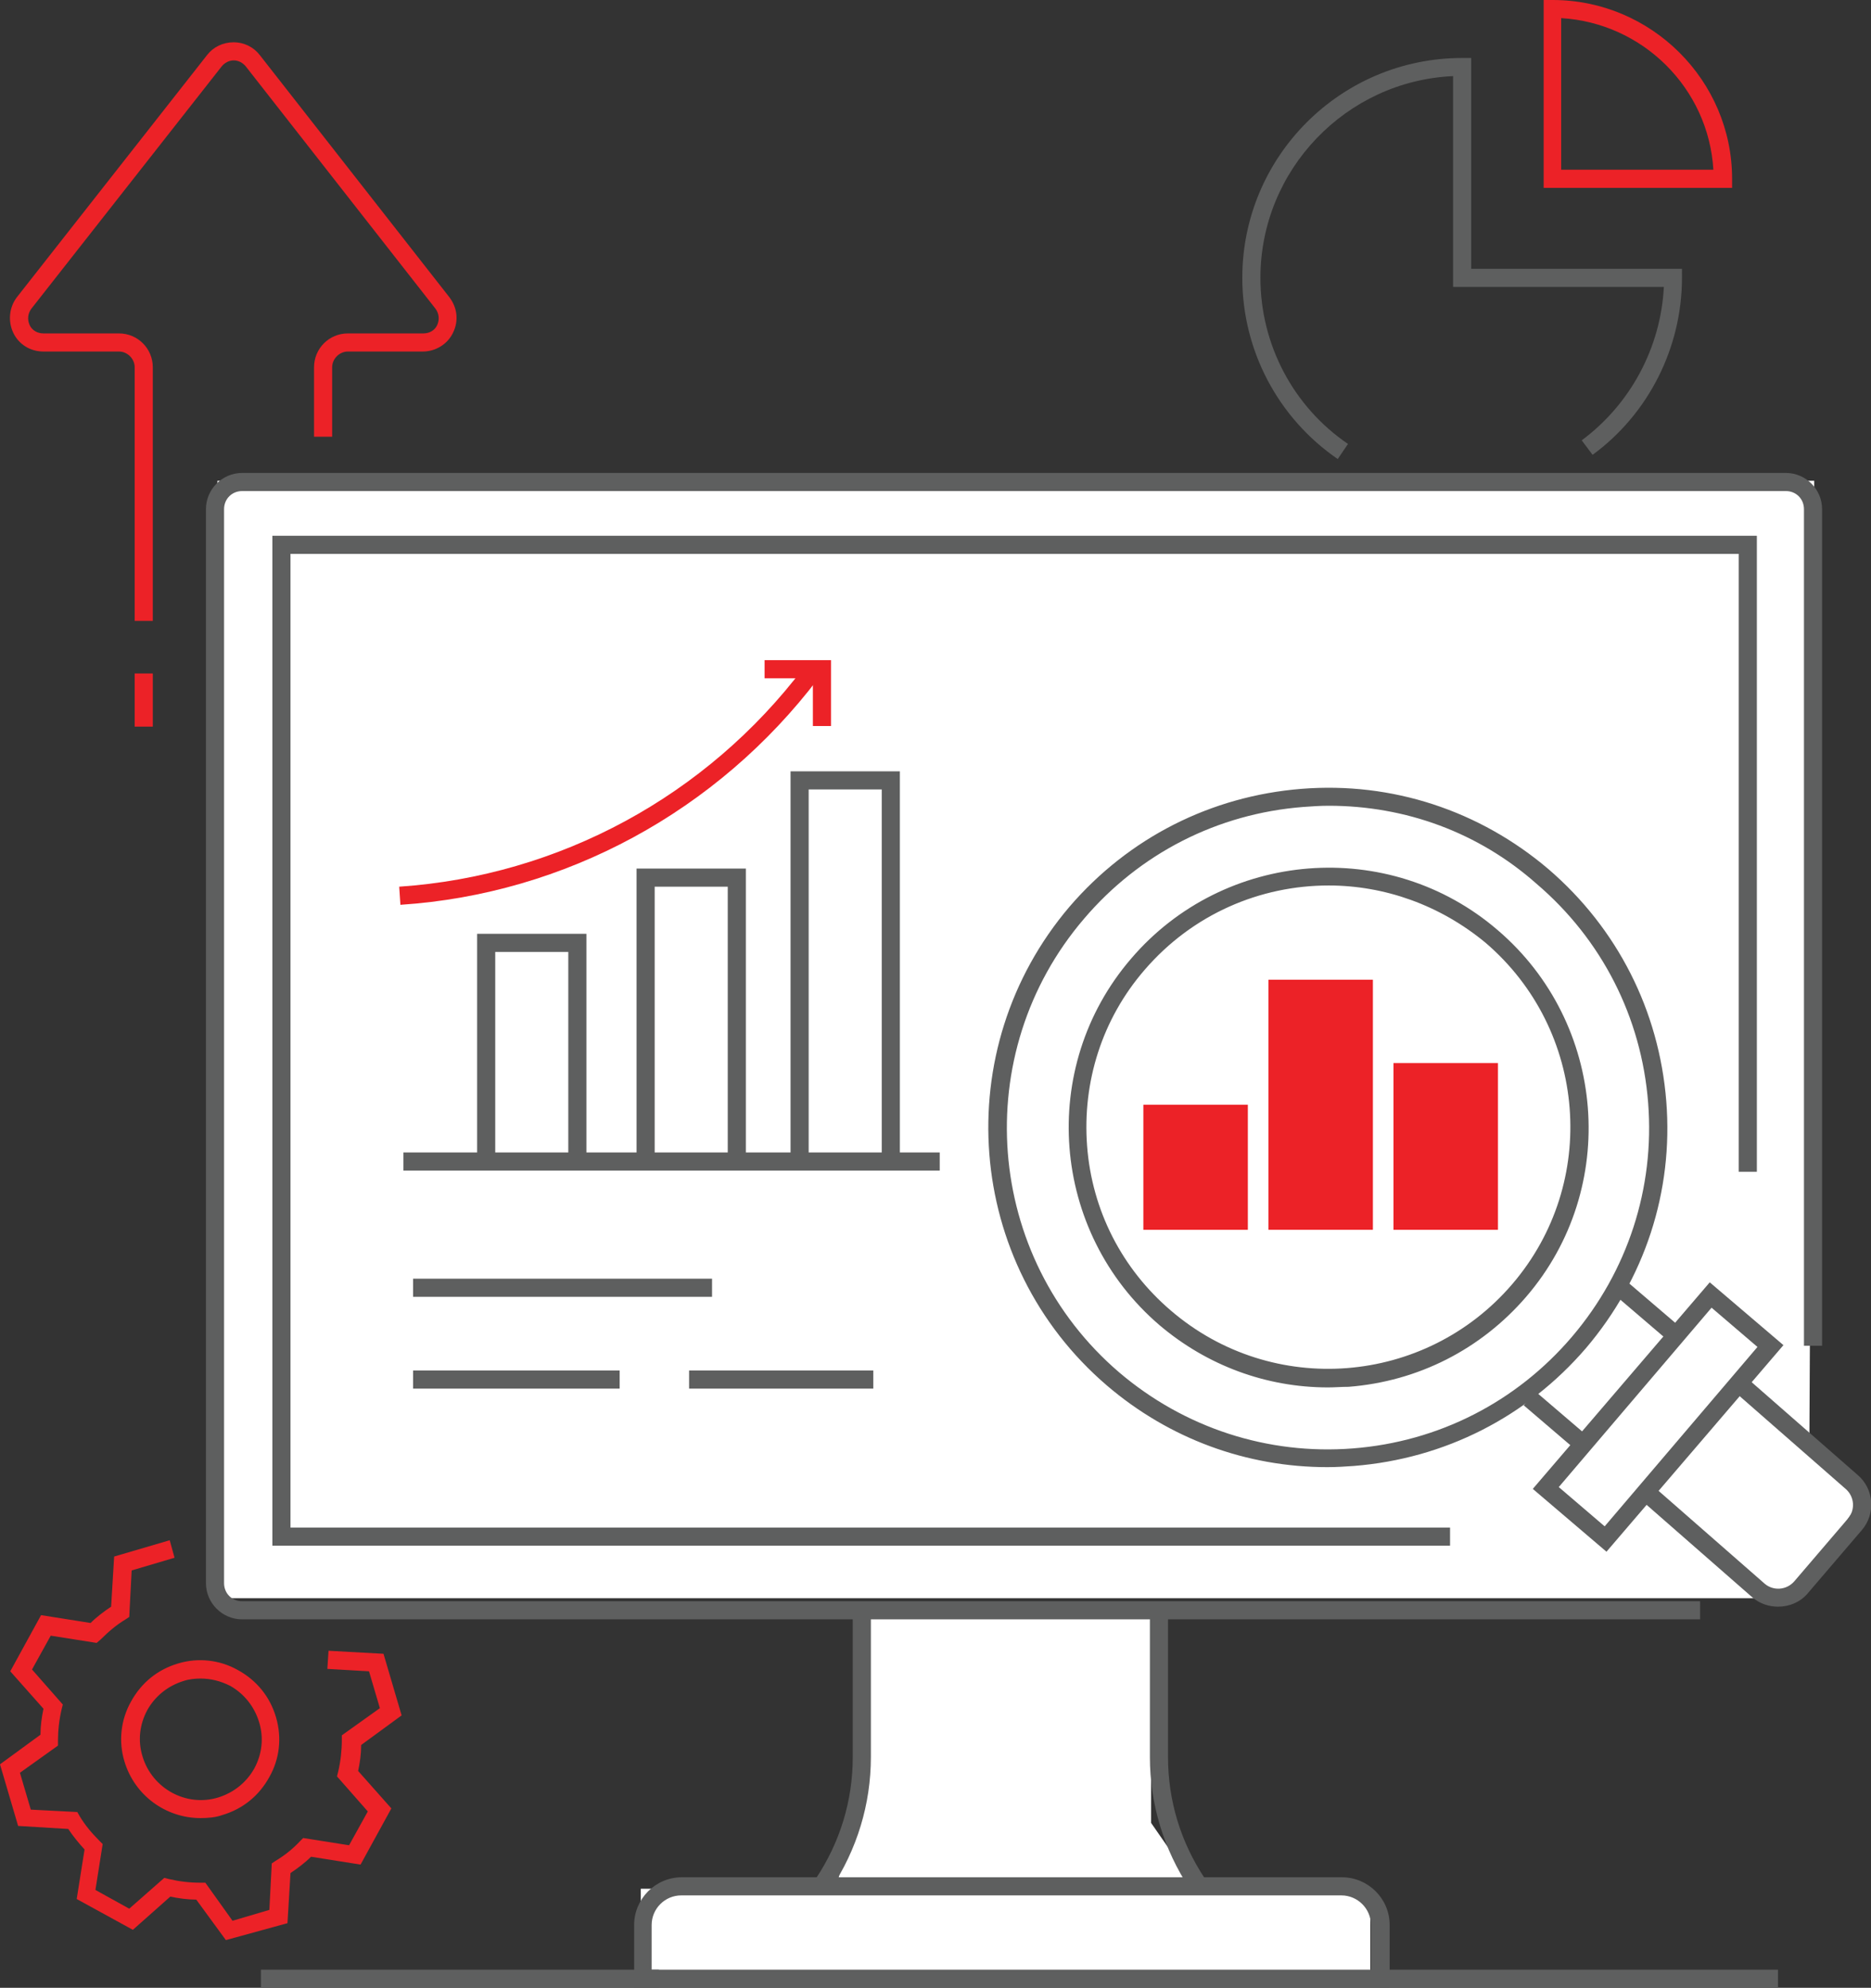
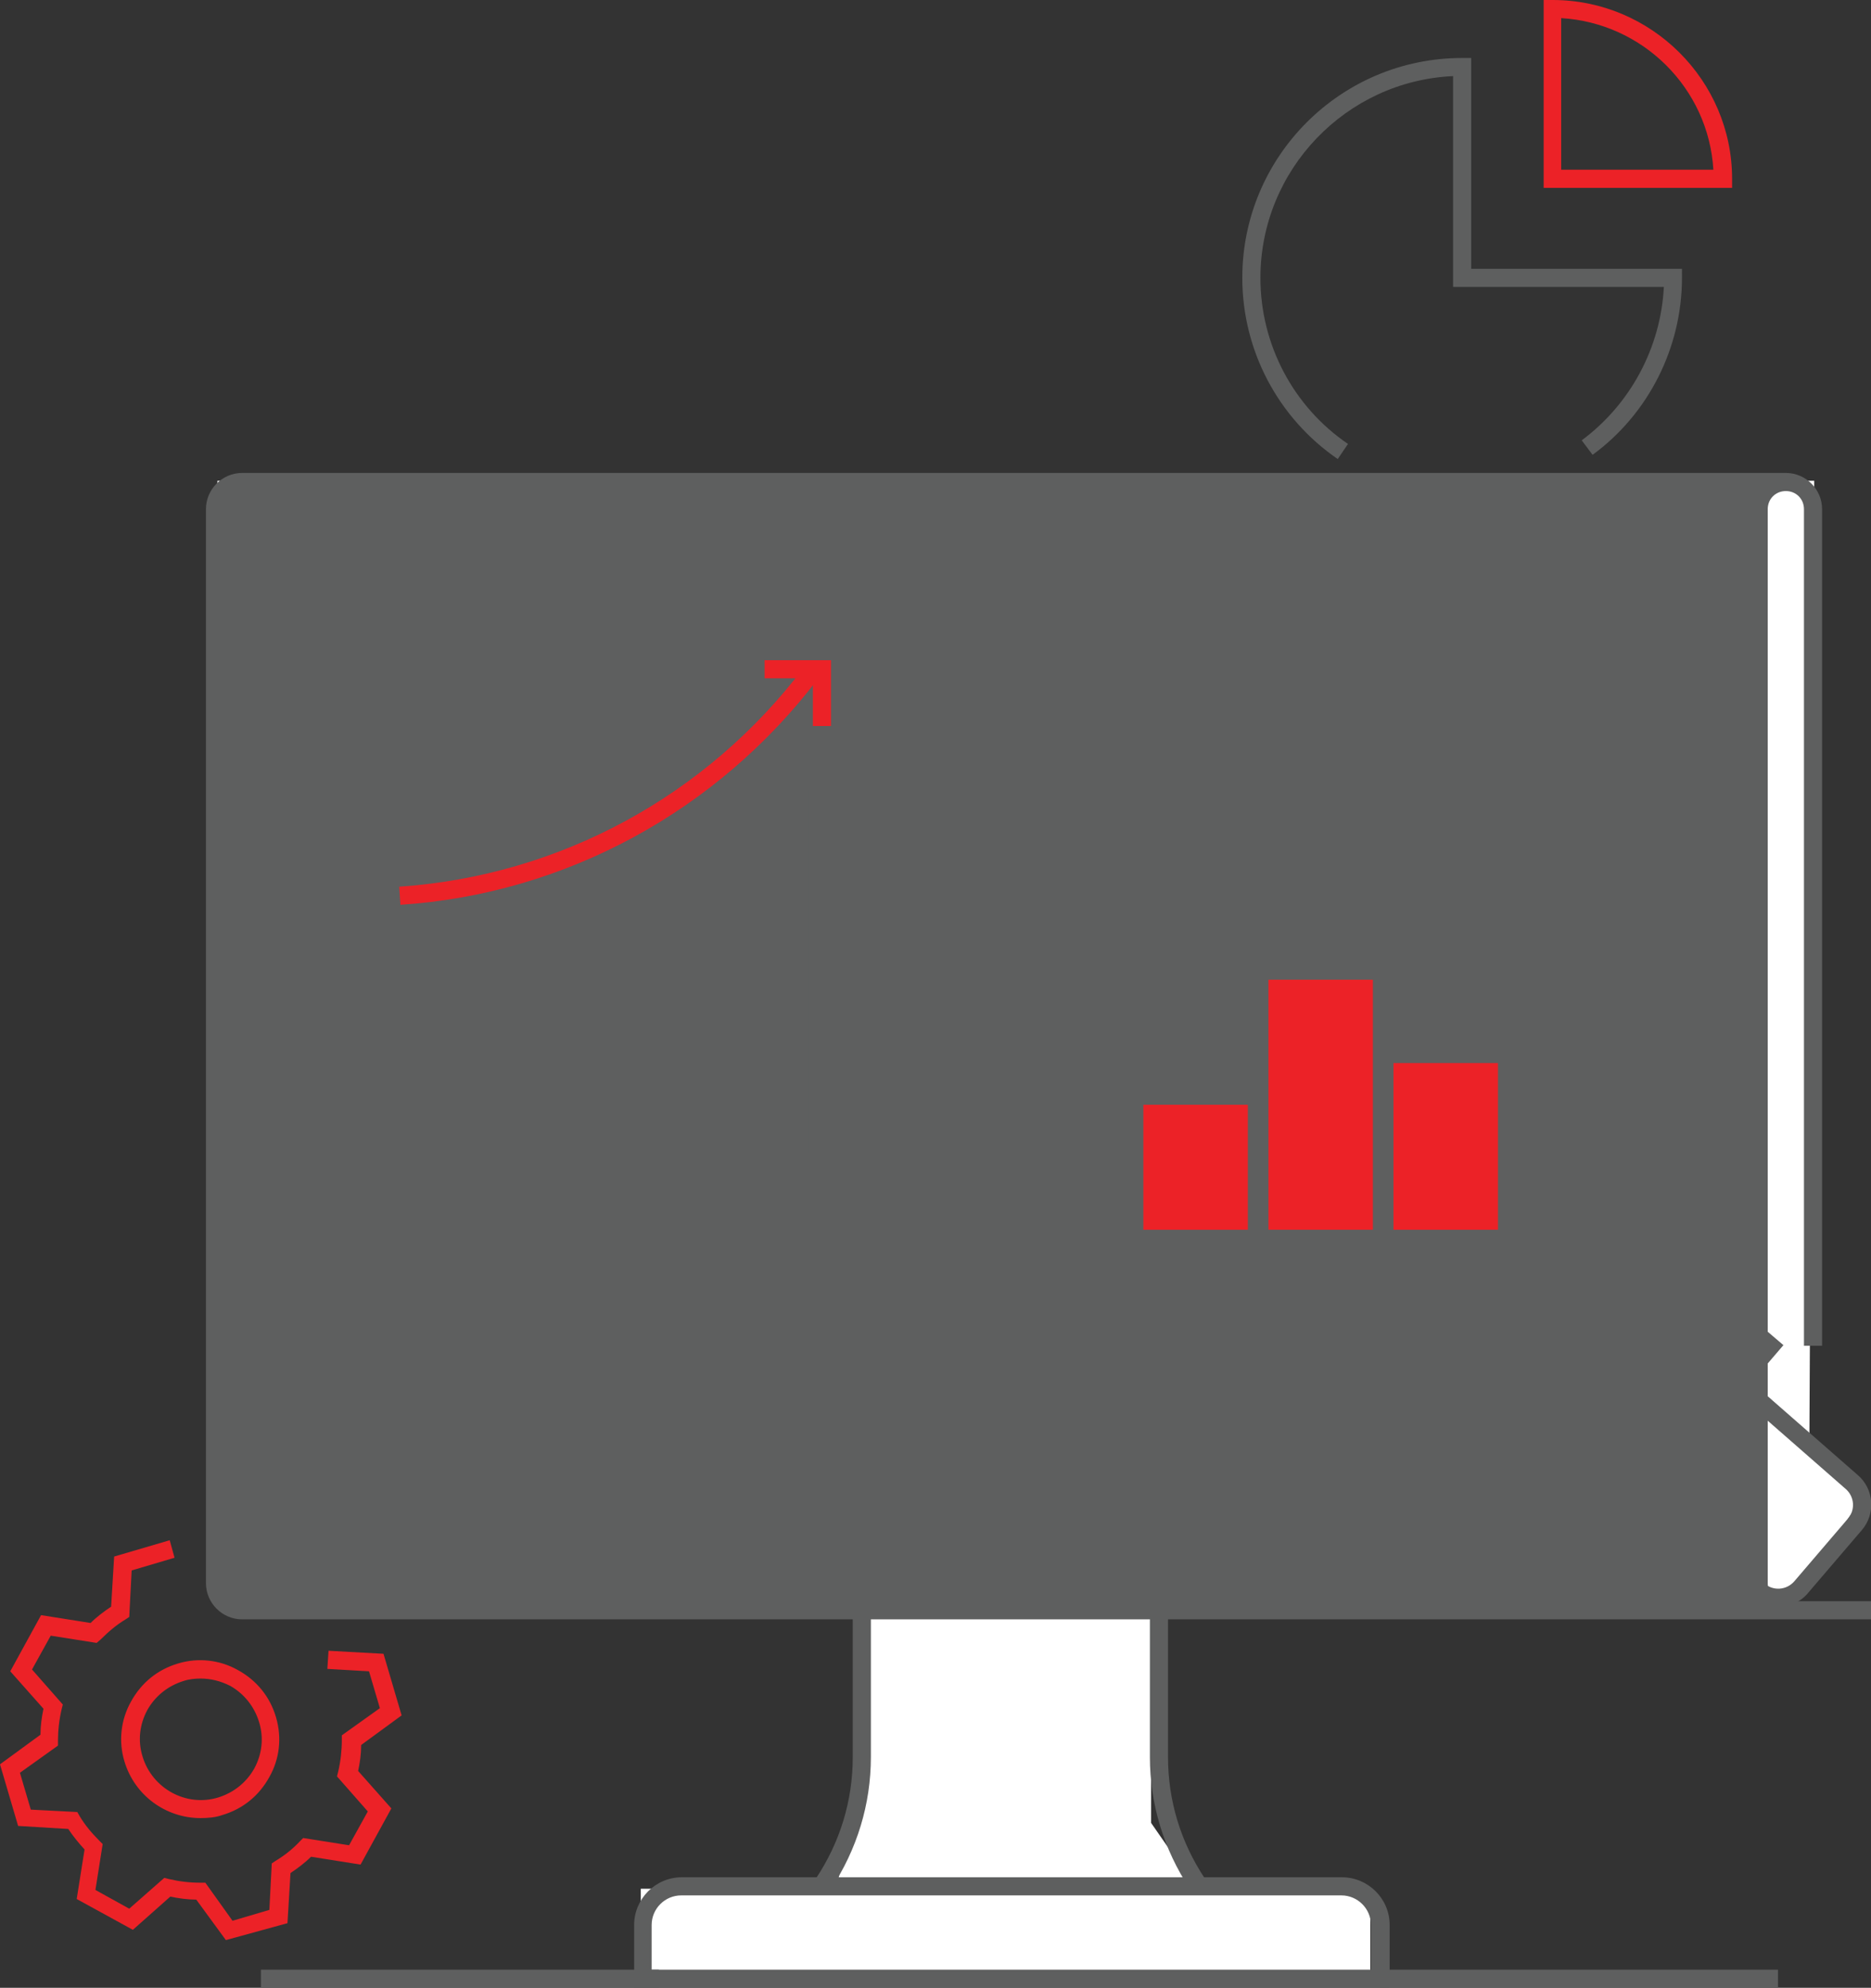
<svg xmlns="http://www.w3.org/2000/svg" version="1.1" id="Layer_1" x="0px" y="0px" width="309.8px" height="329.1px" viewBox="0 0 309.8 329.1" style="enable-background:new 0 0 309.8 329.1;" xml:space="preserve">
  <rect x="0" y="0" width="309.8" height="329.1" fill="#333333" stroke="none" />
  <style type="text/css">
	.st0{fill:#FFFFFF;}
	.st1{fill:#EC2227;}
	.st2{fill:#5E5F5F;}
</style>
  <polygon class="st0" points="197.6,311.9 138.5,311.9 142.5,299.2 142.5,266.3 190.6,266.3 190.6,301.8 " />
  <rect x="106.1" y="312.7" class="st0" width="120.8" height="13.5" />
  <polygon class="st0" points="297,264.6 36,264.6 36,79.6 300.4,79.6 299.6,238.4 308,248.5 " />
  <g>
    <g>
-       <rect x="22.3" y="111.5" class="st1" width="3" height="8.8" />
-     </g>
+       </g>
    <g>
-       <path class="st1" d="M25.3,102.8h-3v-42c0-1.4-1.2-2.6-2.6-2.6H7.2c-2.2,0-4.1-1.2-5-3.1c-0.9-1.9-0.7-4.2,0.6-5.9L34.3,9.1    C35.3,7.8,36.9,7,38.7,7C40.4,7,42,7.8,43,9.1l31.4,40.1c1.3,1.7,1.6,3.9,0.6,5.9c-0.9,1.9-2.9,3.1-5,3.1H57.6    c-1.4,0-2.6,1.2-2.6,2.6v11.5h-3V60.8c0-3.1,2.5-5.6,5.6-5.6h12.5c1,0,1.9-0.5,2.3-1.4c0.4-0.9,0.3-1.9-0.3-2.7L40.7,11    c-0.5-0.6-1.2-1-2-1c-0.8,0-1.5,0.4-2,1L5.2,51.1c-0.6,0.8-0.7,1.8-0.3,2.7c0.4,0.9,1.3,1.4,2.3,1.4h12.5c3.1,0,5.6,2.5,5.6,5.6    V102.8z" />
-     </g>
+       </g>
  </g>
  <g>
    <g>
      <g>
        <rect x="256.1" y="229.6" transform="matrix(0.65 -0.76 0.76 0.65 -88.658 278.064)" class="st2" width="3" height="11.4" />
      </g>
      <g>
        <rect x="271.5" y="211.6" transform="matrix(0.65 -0.76 0.76 0.65 -69.622 283.443)" class="st2" width="3" height="11.4" />
      </g>
      <g>
        <path class="st2" d="M266,256.9l-12.2-10.4l29.3-34.2l12.2,10.4L266,256.9z M258.1,246.2l7.6,6.5L291,223l-7.6-6.5L258.1,246.2z" />
      </g>
      <g>
        <path class="st2" d="M294.4,266c-1.5,0-3-0.5-4.2-1.5l-18.4-16.1l2-2.3l18.4,16.1c1.4,1.2,3.6,1.1,4.9-0.4l8.9-10.4     c1.2-1.4,1.1-3.6-0.4-4.9l-18.4-16.1l2-2.3l18.4,16.1c2.7,2.3,3,6.4,0.7,9.1l-8.9,10.4C298.1,265.3,296.2,266,294.4,266z" />
      </g>
      <g>
        <path class="st2" d="M219.8,242.9c-13.4,0-26.2-4.7-36.5-13.5c-23.6-20.2-26.3-55.7-6.2-79.3c9.8-11.4,23.4-18.3,38.4-19.5     c15-1.2,29.5,3.6,40.9,13.3c11.4,9.8,18.3,23.4,19.5,38.4c1.2,15-3.6,29.5-13.3,40.9c-9.8,11.4-23.4,18.3-38.4,19.5     C222.8,242.8,221.3,242.9,219.8,242.9z M220,133.4c-1.4,0-2.8,0.1-4.2,0.2c-14.2,1.1-27.1,7.7-36.3,18.5     c-19.1,22.3-16.5,56,5.8,75.1c10.8,9.2,24.6,13.7,38.7,12.6c14.2-1.1,27.1-7.7,36.3-18.5c9.2-10.8,13.7-24.6,12.6-38.7     c-1.1-14.2-7.7-27.1-18.5-36.3C244.8,137.8,232.7,133.4,220,133.4z M219.9,229.7c-10.2,0-20-3.6-27.9-10.3     c-18-15.4-20.2-42.7-4.7-60.7c15.4-18,42.7-20.2,60.7-4.7c18,15.4,20.2,42.7,4.7,60.7c-7.5,8.7-17.9,14-29.4,14.9     C222.1,229.6,221,229.7,219.9,229.7z M220,146.6c-11.3,0-22.5,4.7-30.5,14c-7,8.1-10.3,18.5-9.5,29.1     c0.8,10.7,5.8,20.4,13.9,27.3c16.8,14.4,42.1,12.4,56.5-4.4c14.4-16.8,12.4-42.1-4.4-56.5C238.4,149.8,229.2,146.6,220,146.6z" />
      </g>
    </g>
  </g>
  <g>
    <path class="st1" d="M286.8,31.1h-31.2V0h1.5c16.3,0,29.7,13.3,29.7,29.6L286.8,31.1z M258.5,28.1h25.2C282.9,14.6,272,3.8,258.5,3   V28.1z" />
  </g>
  <g>
    <path class="st2" d="M221.5,76c-9.9-6.8-15.8-18-15.8-30c0-20.1,16.3-36.4,36.4-36.4h1.5v34.9h34.9V46c0,11.5-5.5,22.5-14.8,29.3   l-1.8-2.4c8.1-6,13.1-15.4,13.6-25.4h-34.9V12.6c-17.7,0.8-31.9,15.5-31.9,33.4c0,11,5.4,21.3,14.5,27.5L221.5,76z" />
  </g>
  <g id="gear-5-icon_3_">
    <path class="st1" d="M37.4,321.2l-4.9-6.7c-1.4,0-2.9-0.2-4.3-0.5l-6.2,5.5l-9.3-5.1l1.3-8.2c-1-1.1-1.9-2.2-2.7-3.4L3,302.3   l-3-10.2l6.7-4.9c0-1.4,0.2-2.9,0.5-4.3l-5.5-6.2l5.1-9.3l8.2,1.3c1-1,2.2-1.9,3.4-2.7l0.5-8.3l9.2-2.7l0.8,2.9l-7.1,2.1l-0.4,7.7   l-0.6,0.4c-1.5,0.9-2.8,2-4.1,3.3L16,272l-7.6-1.2l-3.1,5.6l5.1,5.8l-0.2,0.8c-0.4,1.7-0.6,3.5-0.6,5.2l0,0.8l-6.3,4.5l1.8,6.1   l7.7,0.4l0.4,0.7c0.9,1.5,2,2.8,3.3,4.1l0.5,0.5l-1.2,7.6l5.6,3.1l5.8-5.1l0.8,0.2c1.7,0.4,3.4,0.6,5.2,0.6c0,0,0.8,0,0.8,0   l4.5,6.3l6.1-1.8l0.4-7.7l0.6-0.4c1.5-0.9,2.9-2,4.1-3.3l0.5-0.5l7.6,1.2l3.1-5.6l-5.1-5.8l0.2-0.8c0.4-1.7,0.6-3.5,0.6-5.2l0-0.8   l6.3-4.5l-1.8-6.1l-6.9-0.4l0.2-3l9.1,0.5l3,10.2l-6.7,4.9c0,1.5-0.2,2.9-0.5,4.3l5.5,6.2l-5.1,9.3l-8.2-1.3c-1,1-2.2,1.9-3.4,2.7   l-0.5,8.3L37.4,321.2z M33.2,301c-5.7,0-10.9-3.7-12.6-9.4c-1-3.3-0.6-6.9,1.1-9.9c1.7-3.1,4.4-5.3,7.8-6.3c3.3-1,6.9-0.6,9.9,1.1   c3.1,1.7,5.3,4.4,6.3,7.8c1,3.4,0.6,6.9-1.1,9.9c-1.7,3.1-4.4,5.3-7.8,6.3C35.7,300.9,34.4,301,33.2,301z M33.2,277.9   c-0.9,0-1.9,0.1-2.8,0.4c-2.6,0.8-4.7,2.5-6,4.8c-1.3,2.4-1.6,5.1-0.8,7.7c1.6,5.3,7.2,8.4,12.5,6.8c2.6-0.8,4.7-2.5,6-4.8   c1.3-2.4,1.6-5.1,0.8-7.7c-0.8-2.6-2.5-4.7-4.8-6C36.5,278.3,34.9,277.9,33.2,277.9z" />
  </g>
  <g>
    <path class="st2" d="M230,329.1H105v-10.4c0-4.3,3.5-7.9,7.9-7.9h109.3c4.3,0,7.9,3.5,7.9,7.9V329.1z M108,326.1h119v-7.4   c0-2.7-2.2-4.9-4.9-4.9H112.8c-2.7,0-4.9,2.2-4.9,4.9V326.1z" />
  </g>
  <g>
    <path class="st2" d="M137.6,312.7l-2.5-1.7c4-6,6.1-12.9,6.1-20.1v-23.1h3v23.1C144.2,298.7,141.9,306.2,137.6,312.7z" />
  </g>
  <g>
    <path class="st2" d="M197,312.7c-4.3-6.5-6.6-14-6.6-21.8v-23.1h3v23.1c0,7.2,2.1,14.1,6.1,20.1L197,312.7z" />
  </g>
  <g>
-     <path class="st2" d="M281.6,268.1H40.1c-3.3,0-6-2.7-6-6V84.3c0-3.3,2.7-6,6-6h255.6c3.3,0,6,2.7,6,6v138.5h-3V84.3   c0-1.7-1.3-3-3-3H40.1c-1.7,0-3,1.3-3,3v177.8c0,1.7,1.3,3,3,3h241.4V268.1z" />
+     <path class="st2" d="M281.6,268.1H40.1c-3.3,0-6-2.7-6-6V84.3c0-3.3,2.7-6,6-6h255.6c3.3,0,6,2.7,6,6v138.5h-3V84.3   c0-1.7-1.3-3-3-3c-1.7,0-3,1.3-3,3v177.8c0,1.7,1.3,3,3,3h241.4V268.1z" />
  </g>
  <g>
    <polygon class="st2" points="240.1,255.9 45.1,255.9 45.1,88.7 290.9,88.7 290.9,194 287.9,194 287.9,91.7 48.1,91.7 48.1,252.9    240.1,252.9  " />
  </g>
  <g>
    <rect x="68.4" y="211.7" class="st2" width="49.5" height="3" />
  </g>
  <g>
    <rect x="68.4" y="226.9" class="st2" width="34.2" height="3" />
  </g>
  <g>
    <rect x="114.1" y="226.9" class="st2" width="30.5" height="3" />
  </g>
  <rect x="230.7" y="176" transform="matrix(-1 -1.224647e-16 1.224647e-16 -1 478.731 379.602)" class="st1" width="17.3" height="27.6" />
  <rect x="210" y="162.2" transform="matrix(-1 -1.224647e-16 1.224647e-16 -1 437.324 365.799)" class="st1" width="17.3" height="41.4" />
  <rect x="189.3" y="182.9" transform="matrix(-1 -1.224647e-16 1.224647e-16 -1 395.917 386.503)" class="st1" width="17.3" height="20.7" />
  <g>
    <rect x="228.5" y="326.1" class="st2" width="65.9" height="3" />
  </g>
  <g>
    <rect x="43.2" y="326.1" class="st2" width="65.9" height="3" />
  </g>
  <g>
    <polygon class="st2" points="97.1,191.3 94.1,191.3 94.1,157.6 82,157.6 82,191.1 79,191.1 79,154.6 97.1,154.6  " />
  </g>
  <g>
    <polygon class="st2" points="123.5,191.3 120.5,191.3 120.5,146.8 108.4,146.8 108.4,191 105.4,191 105.4,143.8 123.5,143.8  " />
  </g>
  <g>
    <polygon class="st2" points="149,191.3 146,191.3 146,130.7 133.9,130.7 133.9,190.9 130.9,190.9 130.9,127.7 149,127.7  " />
  </g>
  <g>
    <polygon class="st1" points="137.6,120.2 134.6,120.2 134.6,112.3 126.6,112.3 126.6,109.3 137.6,109.3  " />
  </g>
  <g>
    <rect x="66.8" y="190.8" class="st2" width="88.8" height="3" />
  </g>
  <g>
    <path class="st1" d="M66.3,149.8l-0.2-3c26.5-1.8,50.9-15,67-36.3l2.4,1.8C118.8,134.3,93.6,148,66.3,149.8z" />
  </g>
</svg>